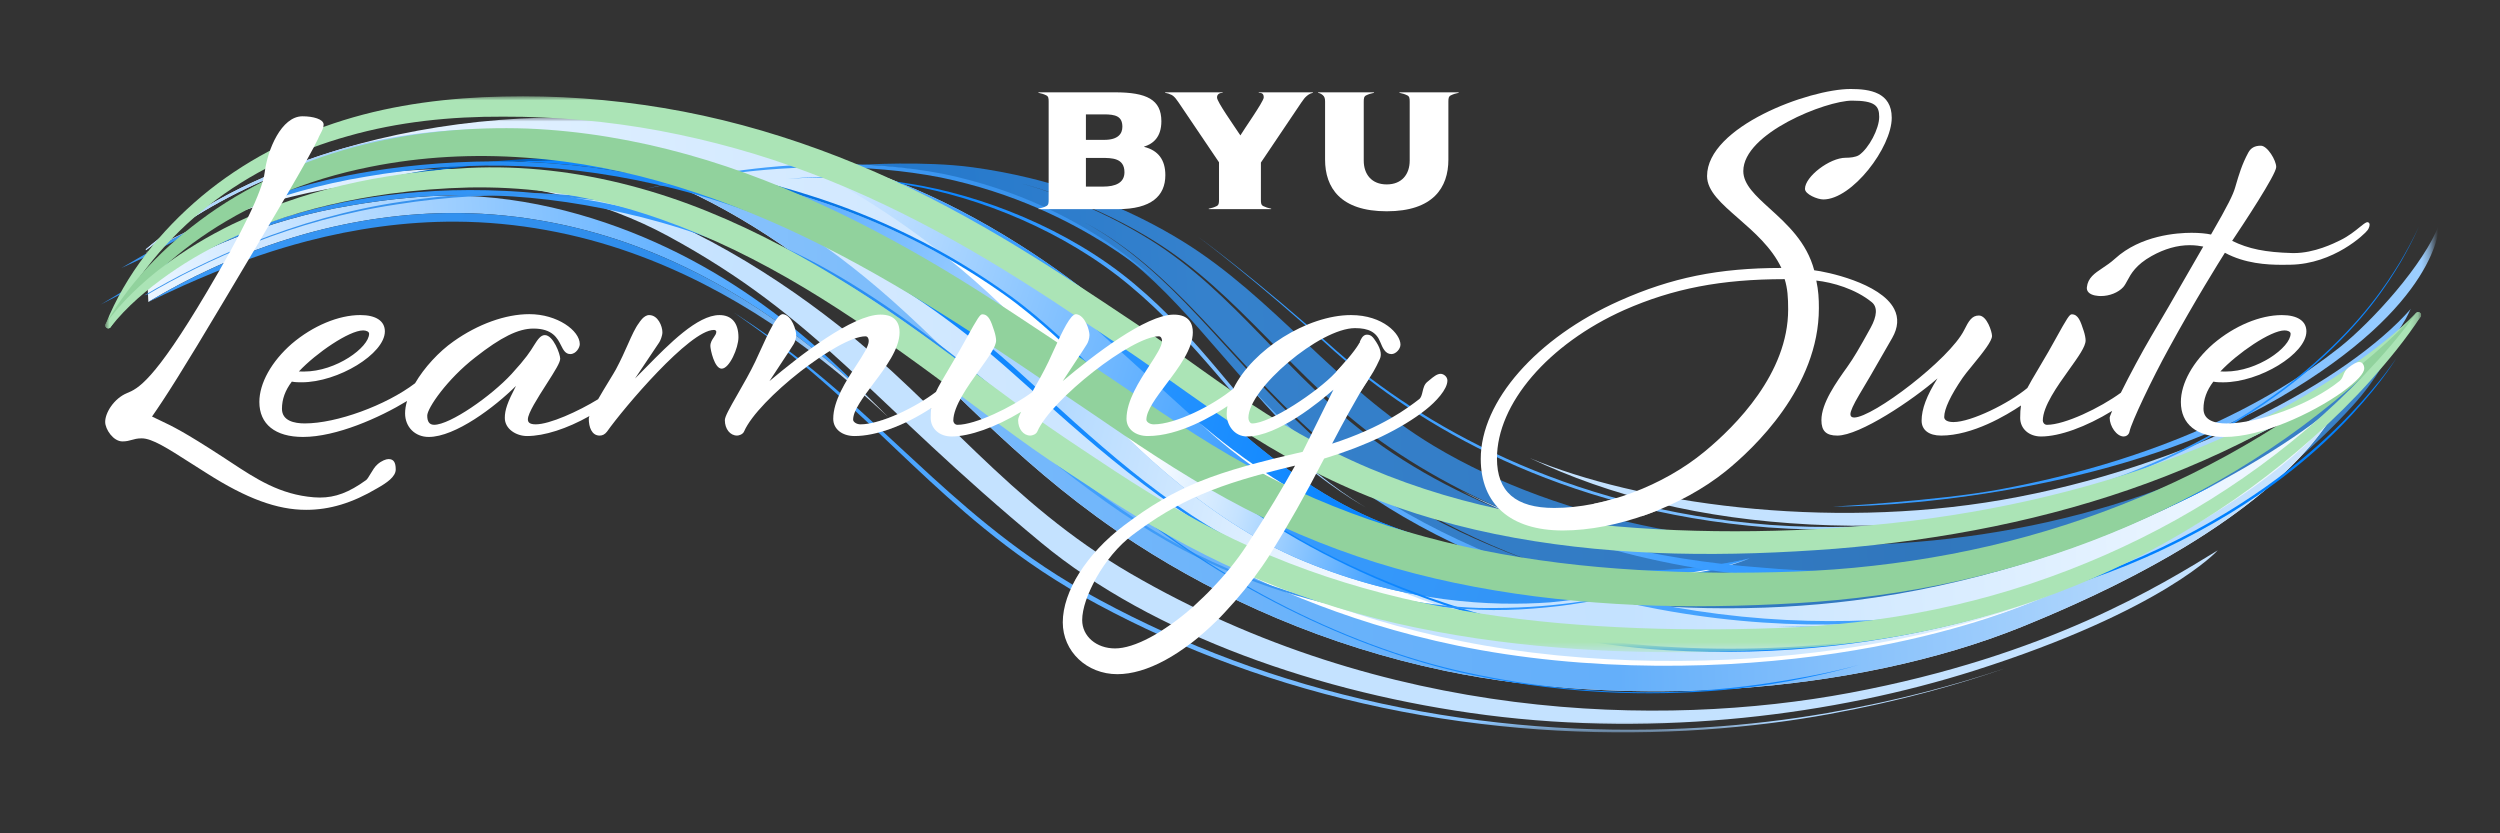
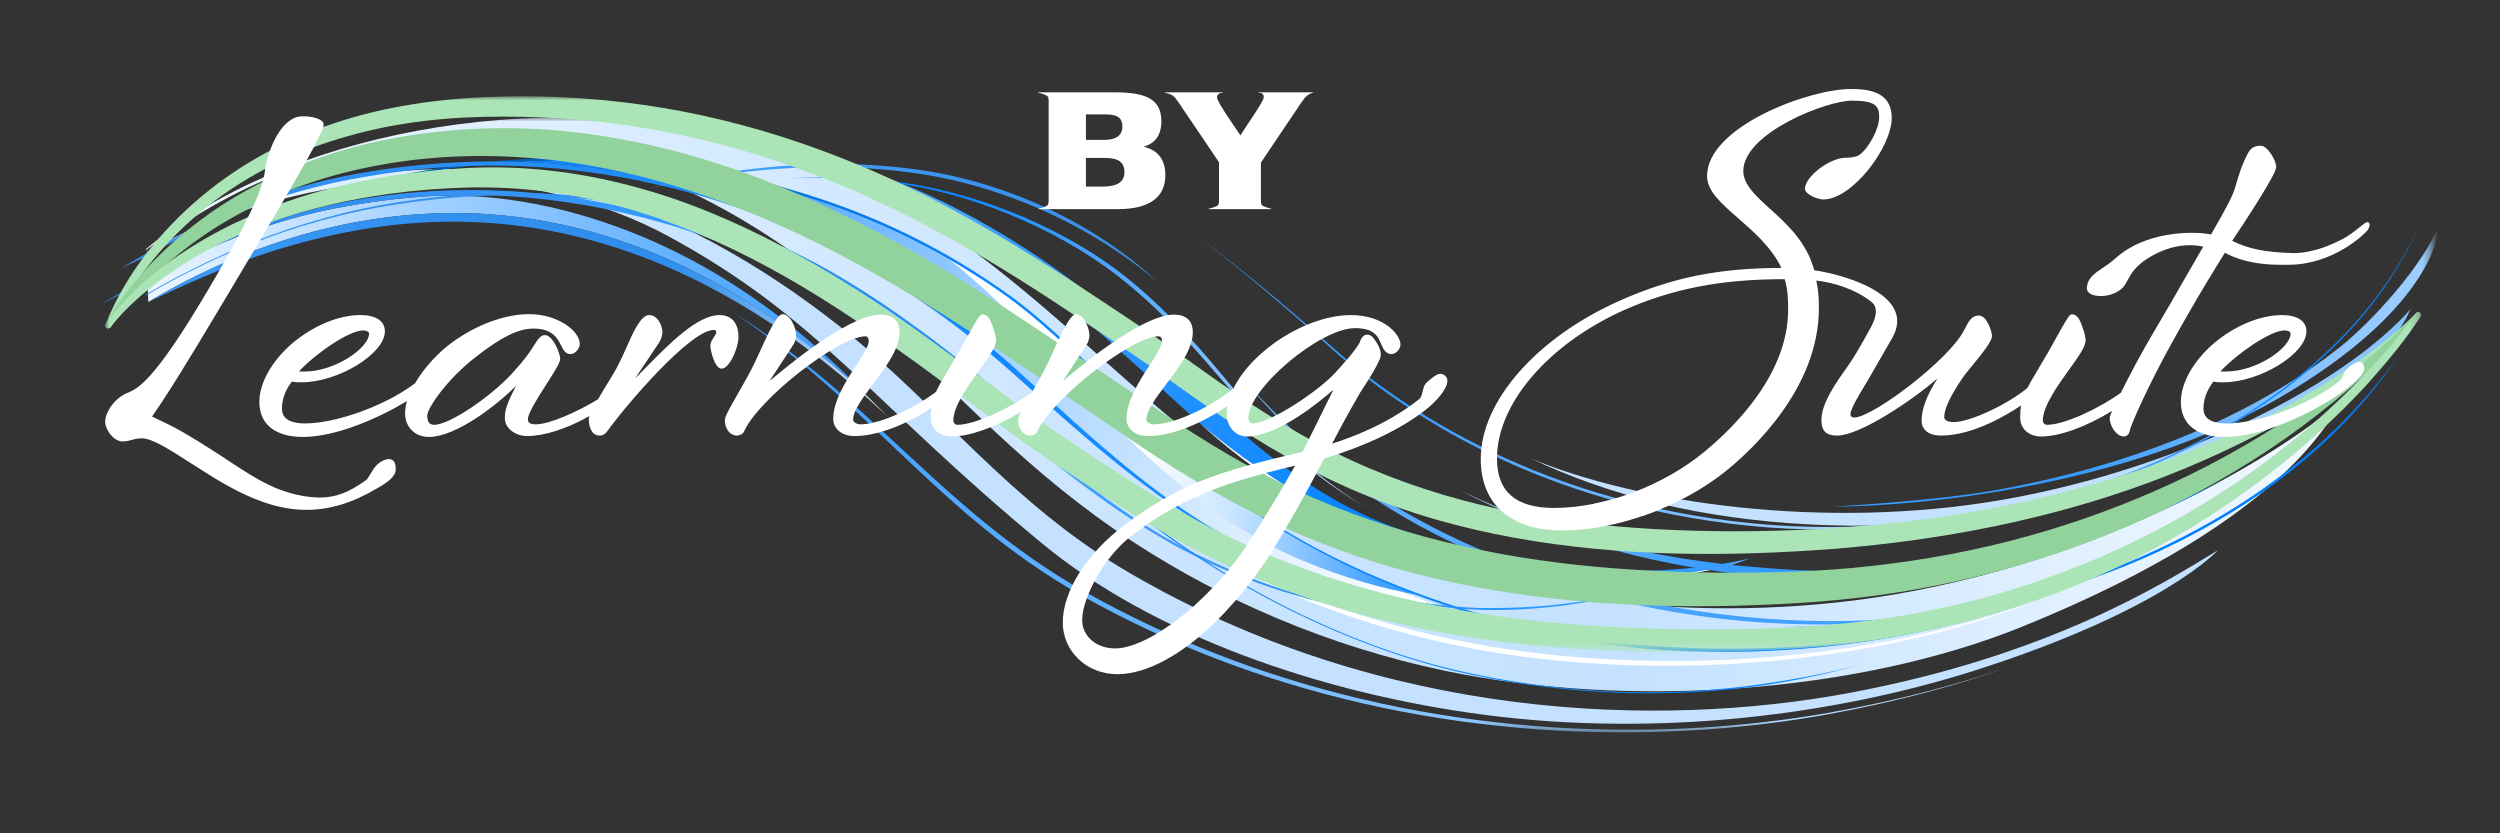
<svg xmlns="http://www.w3.org/2000/svg" version="1.1" id="Layer_1" x="0px" y="0px" width="300px" height="100px" viewBox="0 0 300 100" enable-background="new 0 0 300 100" xml:space="preserve">
  <rect x="0" y="0" width="300" height="100" fill="#333333" stroke="none" />
  <defs>
    <filter id="Adobe_OpacityMaskFilter" filterUnits="userSpaceOnUse" x="12.057" y="14.086" width="280.681" height="73.797">
      <feColorMatrix type="matrix" values="1 0 0 0 0  0 1 0 0 0  0 0 1 0 0  0 0 0 1 0" />
    </filter>
  </defs>
  <mask maskUnits="userSpaceOnUse" x="12.057" y="14.086" width="280.681" height="73.797" id="SVGID_1_">
    <g filter="url(#Adobe_OpacityMaskFilter)">
      <linearGradient id="SVGID_2_" gradientUnits="userSpaceOnUse" x1="114.865" y1="-194.254" x2="345.778" y2="-120.568" gradientTransform="matrix(0.999 -0.047 0.047 0.999 -75.242 216.044)">
        <stop offset="0" style="stop-color:#000000" />
        <stop offset="0.194" style="stop-color:#CCCCCC" />
        <stop offset="0.228" style="stop-color:#C8C8C8" />
        <stop offset="0.262" style="stop-color:#BCBCBC" />
        <stop offset="0.297" style="stop-color:#A7A7A7" />
        <stop offset="0.332" style="stop-color:#8B8B8B" />
        <stop offset="0.367" style="stop-color:#666666" />
        <stop offset="0.401" style="stop-color:#3A3A3A" />
        <stop offset="0.417" style="stop-color:#222222" />
        <stop offset="0.473" style="stop-color:#272727" />
        <stop offset="0.54" style="stop-color:#363636" />
        <stop offset="0.614" style="stop-color:#4F4F4F" />
        <stop offset="0.692" style="stop-color:#707070" />
        <stop offset="0.767" style="stop-color:#999999" />
        <stop offset="1" style="stop-color:#444444" />
      </linearGradient>
      <polygon fill="url(#SVGID_2_)" points="294.337,85.662 13.228,98.911 9.159,12.577 290.268,-0.671   " />
    </g>
  </mask>
  <g mask="url(#SVGID_1_)">
    <linearGradient id="SVGID_3_" gradientUnits="userSpaceOnUse" x1="164.162" y1="-157.403" x2="395.012" y2="-157.403" gradientTransform="matrix(0.999 -0.047 0.047 0.999 -75.242 216.044)">
      <stop offset="0" style="stop-color:#0D86FF" />
      <stop offset="0.281" style="stop-color:#369BFF" />
      <stop offset="0.64" style="stop-color:#2F8DEB" />
      <stop offset="1" style="stop-color:#42A1FF" />
    </linearGradient>
-     <path opacity="0.75" fill="url(#SVGID_3_)" d="M172.043,53.499c-11.672-7.006-19.153-17.795-30.168-24.57   c-5.969-3.668-12.164-6.072-18.358-7.573c-2.289-0.554-4.566-0.977-6.824-1.285c-5.77-0.782-13.246-0.3-13.246-0.3   c10.238,0.425,20.569,3.66,29.192,9.315c8.546,5.62,14.02,14.495,22.334,22.568c20.789,20.151,61.103,29.118,92.893,18.734   c14.422-4.723,25.91-12.286,34.369-21.606c3.185-3.473,4.553-6.595,4.553-6.595C257.398,69.446,203.036,72.07,172.043,53.499z    M138.459,28.893c10.193,6.295,16.877,16.683,27.298,24.097c5.893,4.19,12.831,7.733,20.394,10.437   c-7.933-2.596-15.187-6.155-21.298-10.623c-10.19-7.475-16.751-17.771-26.816-24.014c-4.964-3.071-10.195-5.279-15.385-6.762   C127.954,23.502,133.278,25.693,138.459,28.893z M157.022,51.833c-9.906-9.109-16.311-19.378-26.829-25.121   c10.728,5.741,17.244,16.171,27.425,25.312c7.272,6.523,16.675,11.924,27.159,15.694C174.022,63.993,164.382,58.593,157.022,51.833   z M248.561,69.065c-7.567,2.499-15.623,3.9-23.785,4.317c13.54-0.934,25.467-4.394,35.626-9.382   c5.358-2.638,10.173-5.683,14.469-9.075C267.625,60.803,258.828,65.667,248.561,69.065z" />
    <linearGradient id="SVGID_4_" gradientUnits="userSpaceOnUse" x1="92.319" y1="-172.726" x2="186.214" y2="-172.726" gradientTransform="matrix(0.999 -0.047 0.047 0.999 -75.242 216.044)">
      <stop offset="0" style="stop-color:#FFFFFF" />
      <stop offset="1" style="stop-color:#369BFF" />
    </linearGradient>
    <path fill="url(#SVGID_4_)" d="M89.36,35.031c-6.573-4.412-14.309-8.095-23.145-10.14c-2.208-0.504-4.488-0.893-6.819-1.137   c-1.166-0.121-2.345-0.207-3.533-0.249c-0.953-0.035-1.88-0.044-2.815-0.036c-3.843,0.156-7.513,0.583-11.017,1.199   c-10.221,1.688-18.713,5.676-24.351,8.974l0.123,2.598c0.038-0.021,0.572-0.358,1.725-1.014c1.198-0.675,3.056-1.702,5.801-2.973   c3.555-1.647,7.323-3.062,11.249-4.167c5.876-1.651,12.124-2.573,18.376-2.522c7.565,0.056,14.944,1.575,21.502,4.031   c6.128,2.295,11.623,5.371,16.536,8.821c4.428,3.108,7.774,6.059,10.06,8.184c0.668,0.624,1.242,1.174,1.725,1.644   C100.292,43.483,95.241,38.985,89.36,35.031z" />
    <linearGradient id="SVGID_5_" gradientUnits="userSpaceOnUse" x1="69.633" y1="-157.498" x2="385.071" y2="-157.498" gradientTransform="matrix(0.999 -0.047 0.047 0.999 -75.242 216.044)">
      <stop offset="0" style="stop-color:#FFFFFF" />
      <stop offset="0.113" style="stop-color:#EEF7FF" />
      <stop offset="0.312" style="stop-color:#D7EBFF" />
      <stop offset="0.498" style="stop-color:#C9E4FF" />
      <stop offset="0.657" style="stop-color:#C4E2FF" />
      <stop offset="1" style="stop-color:#FFFFFF" />
    </linearGradient>
    <path fill="url(#SVGID_5_)" d="M222.459,72.057c-21.55,2.726-51.98,0.236-75.798-17.003c-16.281-11.81-31.659-31.945-56.485-38.237   c-26.294-6.637-56.286-0.757-72.675,13.086l0.005,0.127c20.963-15.984,43.742-16.145,62.715-8.15   c9.374,3.957,17.992,10.152,26.178,17.521c8.534,7.68,16.789,17.33,29.895,25.832c10.249,6.642,22.829,12.273,37.093,15.26   c21.66,4.523,49.126,2.839,69.192-5.26c33.371-13.497,37.436-26.274,38.639-27.352C273.067,55.143,250.332,68.516,222.459,72.057z" />
    <linearGradient id="SVGID_6_" gradientUnits="userSpaceOnUse" x1="86.721" y1="-156.985" x2="399.218" y2="-156.985" gradientTransform="matrix(0.999 -0.047 0.047 0.999 -75.242 216.044)">
      <stop offset="0" style="stop-color:#C4E2FF" />
      <stop offset="0.079" style="stop-color:#AFD7FE" />
      <stop offset="0.224" style="stop-color:#8EC6FC" />
      <stop offset="0.363" style="stop-color:#77B9FB" />
      <stop offset="0.492" style="stop-color:#69B2FA" />
      <stop offset="0.604" style="stop-color:#64AFFA" />
      <stop offset="1" style="stop-color:#FFFFFF" />
    </linearGradient>
-     <path fill="url(#SVGID_6_)" d="M244.767,71.878c-20.282,8.103-48.048,9.791-69.949,5.272c-14.421-2.985-27.145-8.614-37.51-15.256   c-13.256-8.499-21.608-18.149-30.239-25.828c-8.28-7.365-17.339-13.078-26.875-16.743c-2.618-1.006-10.967-3.501-19.839-3.776   c-9.32-0.291-16.917,1.531-20.75,2.738c-8.589,2.706-16.22,6.651-22.103,11.62l0.005,0.126   c20.963-15.984,43.742-16.145,62.715-8.15c9.374,3.957,17.992,10.152,26.178,17.521c8.534,7.68,16.789,17.33,29.895,25.832   c10.249,6.642,22.829,12.273,37.093,15.26c21.66,4.523,49.126,2.839,69.192-5.26c25.882-10.468,34.133-20.502,37.096-24.981   C275.157,55.452,265.633,63.525,244.767,71.878z" />
    <path fill="#FFFFFF" d="M240.653,73.345c-2.697,0.891-6.708,2.085-11.903,3.165c-5.187,1.083-11.562,2.042-18.723,2.503   c-7.153,0.464-15.094,0.435-23.152-0.368c-4.027-0.401-7.884-0.975-11.492-1.699c-3.608-0.724-6.977-1.584-10.083-2.51   c-6.215-1.854-11.374-3.952-15.492-5.847c-4.12-1.899-7.213-3.602-9.307-4.799c-2.089-1.202-3.187-1.899-3.191-1.897   c0.004-0.003,1.051,0.721,3.069,1.964c2.022,1.24,5.025,3.003,9.075,4.973c4.05,1.964,9.161,4.142,15.391,6.065   c3.113,0.961,6.503,1.854,10.15,2.604c3.651,0.749,7.56,1.342,11.642,1.748c8.171,0.815,16.224,0.805,23.449,0.278   c7.238-0.524,13.648-1.568,18.83-2.73c5.193-1.161,9.165-2.429,11.818-3.371c2.655-0.947,4.029-1.554,4.034-1.549   C244.762,71.872,243.349,72.448,240.653,73.345z" />
    <linearGradient id="SVGID_7_" gradientUnits="userSpaceOnUse" x1="365.651" y1="-102.593" x2="71.148" y2="-208.763" gradientTransform="matrix(0.999 -0.047 0.047 0.999 -75.242 216.044)">
      <stop offset="0.657" style="stop-color:#C4E2FF" />
      <stop offset="1" style="stop-color:#FFFFFF" />
    </linearGradient>
    <path fill="url(#SVGID_7_)" d="M222.01,83.136c-22.782,4.265-55.855,3.409-86.377-14.331c-14.581-8.489-22.863-20.168-34.99-29.732   C91.688,32.012,80.046,25.01,67.07,21.881c-22.479-5.42-42.457,4.466-49.549,8.423l0.001,0.027   c22.96-12.319,47.245-10.371,62.661-1.994c18.203,9.89,24.083,19.682,44.802,36.822c13.271,10.98,33.467,18.084,53.377,20.649   c20.806,2.682,41.825-0.025,58.536-5.326c22.808-7.252,29.233-14.443,29.233-14.443C259.273,70.239,245.713,78.687,222.01,83.136z" />
    <linearGradient id="SVGID_8_" gradientUnits="userSpaceOnUse" x1="49.545" y1="365.708" x2="213.569" y2="411.288" gradientTransform="matrix(1 0.013 -0.018 1.373 108.673 -490.332)">
      <stop offset="0.61" style="stop-color:#C4E2FF" />
      <stop offset="1" style="stop-color:#42A1FF" />
    </linearGradient>
    <path fill="url(#SVGID_8_)" d="M183.562,54.962c9.816,4.639,20.613,7.292,33.604,7.972c13.173,0.685,25.933-0.86,38.962-5.043   c29.957-9.638,32.757-20.355,33.177-20.836c-7.531,8.6-26.868,19.075-49.06,22.928C218.928,63.677,196.377,60.358,183.562,54.962z" />
    <linearGradient id="SVGID_9_" gradientUnits="userSpaceOnUse" x1="112.413" y1="382.345" x2="213.785" y2="394.766" gradientTransform="matrix(1 0.013 -0.018 1.373 108.673 -490.332)">
      <stop offset="0.361" style="stop-color:#369BFF" />
      <stop offset="0.413" style="stop-color:#49A4FF" />
      <stop offset="0.54" style="stop-color:#71B8FF" />
      <stop offset="0.656" style="stop-color:#8EC7FF" />
      <stop offset="0.756" style="stop-color:#A0D0FF" />
      <stop offset="0.828" style="stop-color:#A6D3FF" />
    </linearGradient>
    <path fill="url(#SVGID_9_)" d="M280.725,41.709c-8.588,6.796-21.795,13.502-40.788,17.027c-7.523,1.393-20.044,2.06-20.044,2.06   c10.38-0.027,35.282-2.368,53.653-13.074c19.138-11.178,19.166-20.505,19.192-20.889C290.934,31.685,284.644,38.6,280.725,41.709z" />
    <linearGradient id="SVGID_10_" gradientUnits="userSpaceOnUse" x1="70.428" y1="405.366" x2="-32.321" y2="371.117" gradientTransform="matrix(1 0.013 -0.018 1.373 108.673 -490.332)">
      <stop offset="0.006" style="stop-color:#FFFFFF" />
      <stop offset="0.511" style="stop-color:#A6D3FF" />
      <stop offset="1" style="stop-color:#0D86FF" />
    </linearGradient>
    <path fill="url(#SVGID_10_)" d="M150.738,66.202c-10.713-4.984-20.015-13.924-27.906-21.077   C107.943,31.49,93.169,24.861,80.53,21.841c-5.716-1.399-11.394-2.138-16.797-2.392c-0.405-0.02-1.249-0.046-1.651-0.06   c3.92-0.249,8.166-0.288,12.478,0.01c6.977,0.48,14.275,1.799,21.614,4.067c7.861,2.385,16.174,6.105,24.315,11.87   c8.235,5.836,15.346,14.926,27.421,24.258c6.458,4.949,14.879,9.639,24.324,12.937C166.43,71.798,158.993,70.071,150.738,66.202z" />
    <linearGradient id="SVGID_11_" gradientUnits="userSpaceOnUse" x1="65.974" y1="390.177" x2="175.116" y2="386.935" gradientTransform="matrix(1 0.013 -0.018 1.373 108.673 -490.332)">
      <stop offset="0" style="stop-color:#369BFF" />
      <stop offset="0.497" style="stop-color:#A6D3FF" />
      <stop offset="1" style="stop-color:#0D86FF" />
    </linearGradient>
    <path fill="url(#SVGID_11_)" d="M143.711,28.387c0.025-0.023,6.973,5.043,16.727,13.754c9.811,8.499,27.079,18.934,52.014,20.847   c12.874,0.932,26.481-0.73,38.234-4.548c12.027-3.868,21.341-9.81,27.002-14.841c5.818-5.135,8.574-9.325,10.294-12.117   c1.667-2.8,2.254-4.277,2.289-4.292c-0.035,0.015-0.579,1.468-2.179,4.249c-1.657,2.773-4.318,6.949-10.103,12.128   c-5.618,5.074-15.009,11.137-27.19,15.089c-11.899,3.9-25.669,5.588-38.63,4.636c-25.107-1.953-42.261-12.52-51.957-21.069   C150.592,33.472,143.739,28.366,143.711,28.387z" />
    <linearGradient id="SVGID_12_" gradientUnits="userSpaceOnUse" x1="-16.229" y1="363.418" x2="117.062" y2="420.614" gradientTransform="matrix(1 0.013 -0.018 1.373 108.673 -490.332)">
      <stop offset="0" style="stop-color:#FFFFFF" />
      <stop offset="0.517" style="stop-color:#369BFF" />
      <stop offset="1" style="stop-color:#2F8DEB" />
    </linearGradient>
-     <path fill="url(#SVGID_12_)" d="M165.828,62.712c-13.054-5.238-22.307-16.281-33.01-25.658   c-5.294-4.631-15.075-11.273-24.937-15.158c-10.045-3.954-19.486-5.497-19.486-5.497c12.094,4.426,26.12,13.047,38.531,27.308   c7.439,8.425,17.593,18.699,29.51,23.614c12.153,5.051,22.633,5.464,29.593,4.96c8.133-0.779,17.931-3.098,23.936-5.285   C209.965,66.996,190.125,72.437,165.828,62.712z" />
    <linearGradient id="SVGID_13_" gradientUnits="userSpaceOnUse" x1="-29.189" y1="363.612" x2="101.746" y2="409.528" gradientTransform="matrix(1 0.013 -0.018 1.373 108.673 -490.332)">
      <stop offset="0" style="stop-color:#FFFFFF" />
      <stop offset="0.035" style="stop-color:#E2F0FF" />
      <stop offset="0.103" style="stop-color:#AED7FF" />
      <stop offset="0.169" style="stop-color:#83C1FF" />
      <stop offset="0.234" style="stop-color:#61B1FF" />
      <stop offset="0.295" style="stop-color:#49A5FF" />
      <stop offset="0.351" style="stop-color:#3B9DFF" />
      <stop offset="0.399" style="stop-color:#369BFF" />
      <stop offset="0.769" style="stop-color:#0080FF" />
      <stop offset="1" style="stop-color:#369BFF" />
    </linearGradient>
    <path fill="url(#SVGID_13_)" d="M144.049,50.843c17.253,15.255,36.256,18.412,48.039,18.584c11.99,0.175,17.546-2.312,17.876-2.431   c0,0-19.839,5.441-44.137-4.284c-13.054-5.238-22.307-16.281-33.01-25.658c-5.294-4.631-15.075-11.273-24.937-15.158   c-10.045-3.954-19.486-5.497-19.486-5.497c0.224,0.082,11.137,2.413,23.096,8.513C123.239,30.913,134.039,41.984,144.049,50.843z" />
    <path fill="#FFFFFF" d="M207.145,67.88c-1.882,0.48-4.745,1.007-8.355,1.258c-1.802,0.128-3.787,0.19-5.904,0.168   c-2.119-0.019-4.368-0.133-6.694-0.364c-4.652-0.457-9.591-1.401-14.351-2.833c-4.767-1.431-8.897-3.185-12.373-4.948   c-3.479-1.766-6.317-3.539-8.579-5.085c-2.26-1.548-3.948-2.867-5.094-3.789c-1.141-0.922-1.743-1.444-1.746-1.444   c0.003,0,0.569,0.535,1.661,1.48c1.094,0.942,2.718,2.294,4.92,3.877c2.204,1.582,4.993,3.398,8.454,5.204   c3.458,1.802,7.603,3.595,12.427,5.042c4.814,1.45,9.836,2.384,14.56,2.811c2.359,0.216,4.644,0.31,6.784,0.308   c2.142,0.001,4.145-0.086,5.96-0.238c3.638-0.301,6.5-0.878,8.368-1.392c1.879-0.515,2.776-0.945,2.781-0.937   C209.96,66.988,209.036,67.399,207.145,67.88z" />
    <linearGradient id="SVGID_14_" gradientUnits="userSpaceOnUse" x1="30.473" y1="391.515" x2="65.382" y2="404.258" gradientTransform="matrix(1 0.013 -0.018 1.373 108.673 -490.332)">
      <stop offset="0.18" style="stop-color:#FFFFFF" />
      <stop offset="0.517" style="stop-color:#C4E2FF" />
      <stop offset="1" style="stop-color:#42A1FF" />
    </linearGradient>
    <path fill="url(#SVGID_14_)" d="M148.038,59.573c-14.261-11.017-21.902-22.505-34.541-28.791c4.573,3.664,9.099,7.95,13.428,12.925   c7.439,8.425,17.593,18.699,29.51,23.614c4.915,2.043,9.557,3.327,13.803,4.099c0.01-0.007,0.023-0.014,0.033-0.02   C159.951,67.321,153.517,63.774,148.038,59.573z" />
    <linearGradient id="SVGID_15_" gradientUnits="userSpaceOnUse" x1="161.419" y1="-191.698" x2="201.229" y2="-165.566" gradientTransform="matrix(0.999 -0.047 0.047 0.999 -75.242 216.044)">
      <stop offset="0" style="stop-color:#0060BF" />
      <stop offset="0.413" style="stop-color:#0774E1" />
      <stop offset="0.771" style="stop-color:#0B81F7" />
      <stop offset="1" style="stop-color:#0D86FF" />
    </linearGradient>
    <path fill="url(#SVGID_15_)" d="M240.379,73.073c-8.598,2.658-22.571,5.715-41.091,4.49c-18.269-1.173-38.418-8.346-50.866-17.818   c-12.015-9.217-19.03-18.334-27.178-24.235c-8.047-5.823-16.311-9.632-24.152-12.089c-16.075-5.122-31.294-5.337-44.601-3.2   c-14.974,2.278-27.158,8.162-34.844,12.795l0.005,0.106c7.583-4.537,19.533-10.283,34.187-12.566   c13.153-2.163,28.244-2.06,44.335,2.91c7.861,2.385,16.174,6.105,24.315,11.87c8.235,5.836,15.346,14.926,27.421,24.258   c12.532,9.6,33.227,17.324,52.065,18.427c6.591,0.399,13.49,0.225,20.155-0.536c5.405-0.62,10.558-1.598,15.466-2.862   c5.932-1.531,12.358-3.963,16.001-5.691C249.909,69.694,246.687,71.098,240.379,73.073z" />
    <linearGradient id="SVGID_16_" gradientUnits="userSpaceOnUse" x1="283.079" y1="-154.81" x2="105.139" y2="-167.158" gradientTransform="matrix(0.999 -0.047 0.047 0.999 -75.242 216.044)">
      <stop offset="0" style="stop-color:#369BFF" />
      <stop offset="0.5" style="stop-color:#0D86FF" />
      <stop offset="1" style="stop-color:#3993ED" />
    </linearGradient>
    <path fill="url(#SVGID_16_)" d="M177.463,72.953c-6.293-0.215-15.724-1.601-26.725-6.751   c-10.713-4.984-20.015-13.924-27.906-21.077C107.943,31.49,93.169,24.861,80.53,21.841c-13.061-3.202-25.729-2.918-35.949-1.297   c-14.182,2.248-24.077,8.116-30.016,11.618l2.978-1.38c5.969-3.454,15.201-7.772,26.419-9.591   c10.225-1.767,21.786-2.047,34.875,0.958c12.685,2.832,27.892,9.315,43.064,22.959c8.026,7.146,18.043,16.453,29.126,21.524   c3.918,1.804,8.177,3.348,12.493,4.45c3.503,0.897,6.975,1.498,10.398,1.846c4.943,0.506,9.191,0.257,13.164-0.199   c3.324-0.388,10.283-1.758,11.26-2.068C191.664,71.898,186.454,73.093,177.463,72.953z" />
    <linearGradient id="SVGID_17_" gradientUnits="userSpaceOnUse" x1="168.262" y1="-189.225" x2="201.485" y2="-179.83" gradientTransform="matrix(0.999 -0.047 0.047 0.999 -75.242 216.044)">
      <stop offset="0" style="stop-color:#42A1FF" />
      <stop offset="1" style="stop-color:#3993ED" />
    </linearGradient>
    <path fill="url(#SVGID_17_)" d="M132.941,29.102c-4.144-2.763-10.615-6.323-19.667-8.218c-9.264-1.815-18.658-1.278-25.2-0.317   c-6.626,0.998-10.582,2.136-10.613,2.089c0.014,0.052,4.053-0.993,10.657-1.876c6.515-0.841,15.759-1.246,24.795,0.521   c8.845,1.837,15.426,5.264,19.71,7.938c4.246,2.697,6.366,4.713,6.381,4.709C138.988,33.952,137.042,31.887,132.941,29.102z" />
    <linearGradient id="SVGID_18_" gradientUnits="userSpaceOnUse" x1="56.433" y1="393.385" x2="11.477" y2="377.959" gradientTransform="matrix(1 0.013 -0.018 1.373 108.673 -490.332)">
      <stop offset="0" style="stop-color:#A6D3FF" />
      <stop offset="1" style="stop-color:#0D86FF" />
    </linearGradient>
    <path fill="url(#SVGID_18_)" d="M154.233,53.461c-5.284-4.877-10.096-12.691-18.096-19.377   c-7.905-6.647-18.405-10.684-26.98-12.042c-8.686-1.416-14.674-0.519-14.635-0.578c-0.035,0.057,5.958-0.734,14.493,0.755   c8.435,1.433,18.697,5.476,26.576,12.067c7.976,6.635,12.957,14.398,18.372,19.248c5.429,4.924,9.905,7.332,9.899,7.332   C163.862,60.863,159.517,58.407,154.233,53.461z" />
    <linearGradient id="SVGID_19_" gradientUnits="userSpaceOnUse" x1="107.612" y1="-191.745" x2="237.659" y2="-120.138" gradientTransform="matrix(0.999 -0.047 0.047 0.999 -75.242 216.044)">
      <stop offset="0" style="stop-color:#2F8DEB" />
      <stop offset="0.391" style="stop-color:#369BFF" />
      <stop offset="0.728" style="stop-color:#42A1FF" />
      <stop offset="1" style="stop-color:#3993ED" />
    </linearGradient>
    <path fill="url(#SVGID_19_)" d="M143.561,66.495c-9.894-4.847-18.898-13.082-26.685-19.662   c-14.708-12.567-28.618-18.812-40.517-21.644c-12.263-2.999-24.166-2.897-33.735-1.179c-14.382,2.583-24.971,9.209-30.568,12.551   l5.62-2.918c5.638-3.298,14.131-7.287,24.353-8.975c9.603-1.692,20.44-1.957,32.723,0.866c11.941,2.653,26.249,8.768,41.218,21.339   c7.914,6.574,17.614,15.124,27.853,20.058c3.639,1.771,7.583,3.327,11.584,4.492c9.357,2.723,12.998,2.191,12.998,2.191   C162.523,73.209,153.819,71.553,143.561,66.495z" />
    <linearGradient id="SVGID_20_" gradientUnits="userSpaceOnUse" x1="140.832" y1="-201.556" x2="260.12" y2="-100.294" gradientTransform="matrix(0.999 -0.047 0.047 0.999 -75.242 216.044)">
      <stop offset="0" style="stop-color:#3993ED" />
      <stop offset="1" style="stop-color:#0D86FF" />
    </linearGradient>
    <path fill="url(#SVGID_20_)" d="M212.666,81.908c-8.092,1.248-20.516,2.258-36.487-1.164   c-15.706-3.333-31.939-12.349-42.331-21.573c-18.807-16.841-32.369-27.626-46.209-31.959c-14.23-4.532-27.614-4.849-39.394-3.019   c-12.915,1.876-24.017,7.152-30.933,11.254l0.444-0.138c6.823-4.006,17.275-8.906,29.904-10.786   c11.646-1.85,24.919-1.631,39.153,2.776c13.875,4.206,27.645,14.77,46.601,31.75c10.479,9.314,27.135,18.607,43.344,21.958   c5.688,1.183,11.716,1.931,17.632,2.127c4.797,0.159,9.432-0.014,13.896-0.476c5.399-0.558,11.364-1.845,14.802-2.883   C221.497,80.223,218.461,81.003,212.666,81.908z" />
    <linearGradient id="SVGID_21_" gradientUnits="userSpaceOnUse" x1="247.09" y1="-171.099" x2="295.951" y2="-131.296" gradientTransform="matrix(0.999 -0.047 0.047 0.999 -75.242 216.044)">
      <stop offset="0" style="stop-color:#64AFFA" />
      <stop offset="1" style="stop-color:#42A1FF" />
    </linearGradient>
    <path fill="url(#SVGID_21_)" d="M243.487,71.635c-2.864,0.732-7.13,1.676-12.58,2.284c-2.721,0.304-5.73,0.521-8.957,0.59   c-3.226,0.068-6.668-0.01-10.232-0.281c-7.128-0.53-14.729-1.843-22.027-3.957c-7.308-2.109-13.602-4.779-18.766-7.531   c-5.173-2.754-9.228-5.589-12.313-8.094c-1.545-1.253-2.848-2.426-3.944-3.476c-1.096-1.048-2.003-1.966-2.734-2.718   c-1.458-1.508-2.229-2.355-2.235-2.353c0.005-0.001,0.721,0.863,2.097,2.398c0.691,0.768,1.551,1.702,2.599,2.771   c1.047,1.069,2.303,2.267,3.803,3.548c2.996,2.559,6.981,5.461,12.136,8.28c5.143,2.817,11.471,5.548,18.871,7.684   c7.388,2.14,15.123,3.44,22.362,3.923c3.619,0.246,7.11,0.295,10.374,0.191c3.265-0.103,6.302-0.358,9.038-0.7   c5.482-0.683,9.729-1.699,12.564-2.481c2.839-0.792,4.316-1.334,4.321-1.329C247.862,70.381,246.352,70.894,243.487,71.635z" />
    <linearGradient id="SVGID_22_" gradientUnits="userSpaceOnUse" x1="245.732" y1="-138.816" x2="361.772" y2="-138.816" gradientTransform="matrix(0.999 -0.047 0.047 0.999 -75.242 216.044)">
      <stop offset="0" style="stop-color:#FFFFFF" />
      <stop offset="0.035" style="stop-color:#E2F0FF" />
      <stop offset="0.103" style="stop-color:#AED7FF" />
      <stop offset="0.169" style="stop-color:#83C1FF" />
      <stop offset="0.234" style="stop-color:#61B1FF" />
      <stop offset="0.295" style="stop-color:#49A5FF" />
      <stop offset="0.351" style="stop-color:#3B9DFF" />
      <stop offset="0.399" style="stop-color:#369BFF" />
      <stop offset="0.86" style="stop-color:#0080FF" />
    </linearGradient>
    <path fill="url(#SVGID_22_)" d="M227.724,68.269c-5.436,0.407-10.902,0.337-16.29-0.157c-13.024-0.943-25.598-4.09-36.22-9.274   c12.911,6.701,28.644,10.7,44.619,10.65c16.522-0.062,33.058-4.217,46.951-11.893c-8.205,4.313-17.354,7.301-26.847,9.025   C236.024,67.39,231.952,67.95,227.724,68.269z" />
    <linearGradient id="SVGID_23_" gradientUnits="userSpaceOnUse" x1="115.03" y1="418.015" x2="173.112" y2="387.636" gradientTransform="matrix(1 0.013 -0.018 1.373 108.673 -490.332)">
      <stop offset="0" style="stop-color:#369BFF" />
      <stop offset="0.494" style="stop-color:#0080FF" />
      <stop offset="1" style="stop-color:#0080FF" />
    </linearGradient>
    <path fill="url(#SVGID_23_)" d="M213.103,75.14c0.015-0.029,5.137,0.36,13.717-0.489c8.609-0.858,21.225-3.557,32.463-8.907   c11.491-5.444,18.506-11.644,22.565-15.87c4.131-4.318,5.68-6.893,5.728-6.91c-0.051,0.018-1.398,2.51-5.35,6.81   c-3.879,4.199-10.773,10.498-22.475,16.071c-11.445,5.483-24.336,8.161-32.968,8.949C218.162,75.571,213.121,75.112,213.103,75.14z   " />
    <linearGradient id="SVGID_24_" gradientUnits="userSpaceOnUse" x1="192.465" y1="-156.659" x2="85.441" y2="-192.468" gradientTransform="matrix(0.999 -0.047 0.047 0.999 -75.242 216.044)">
      <stop offset="0.006" style="stop-color:#FFFFFF" />
      <stop offset="0.017" style="stop-color:#F5F9FE" />
      <stop offset="0.095" style="stop-color:#AFD3F7" />
      <stop offset="0.165" style="stop-color:#78B5F2" />
      <stop offset="0.225" style="stop-color:#509FEE" />
      <stop offset="0.273" style="stop-color:#3892EC" />
      <stop offset="0.302" style="stop-color:#2F8DEB" />
      <stop offset="0.613" style="stop-color:#3392F0" />
      <stop offset="0.957" style="stop-color:#409FFD" />
      <stop offset="1" style="stop-color:#42A1FF" />
    </linearGradient>
    <path fill-rule="evenodd" clip-rule="evenodd" fill="url(#SVGID_24_)" d="M103.052,46.6c-2.286-2.125-5.632-5.076-10.06-8.184   c-4.913-3.451-10.408-6.527-16.536-8.821c-6.558-2.456-13.937-3.975-21.502-4.031c-6.252-0.051-12.5,0.871-18.376,2.522   c-3.926,1.105-7.695,2.521-11.249,4.167c-2.745,1.271-4.603,2.298-5.801,2.973c-1.195,0.679-1.727,1.018-1.729,1.015l1.835-0.874   c1.259-0.589,3.193-1.498,5.982-2.641c3.598-1.476,7.347-2.772,11.229-3.787c5.755-1.503,11.808-2.372,17.882-2.34   c7.362,0.039,14.529,1.42,21.023,3.733c6.128,2.176,11.671,5.118,16.676,8.423c4.541,2.998,8.033,5.867,10.431,7.933   c2.393,2.073,3.706,3.348,3.712,3.344C106.563,50.035,105.33,48.73,103.052,46.6z" />
    <linearGradient id="SVGID_25_" gradientUnits="userSpaceOnUse" x1="386.968" y1="-104.523" x2="168.97" y2="-154.307" gradientTransform="matrix(0.999 -0.047 0.047 0.999 -75.242 216.044)">
      <stop offset="0.006" style="stop-color:#FFFFFF" />
      <stop offset="1" style="stop-color:#369BFF" />
    </linearGradient>
    <path fill-rule="evenodd" clip-rule="evenodd" fill="url(#SVGID_25_)" d="M238.167,80.991c-1.678,0.53-4.148,1.275-7.321,2.089   c-3.174,0.814-7.054,1.691-11.527,2.476c-4.471,0.781-9.549,1.414-15.051,1.751c-5.501,0.336-11.424,0.373-17.53-0.002   c-6.104-0.372-12.386-1.157-18.577-2.384c-6.192-1.224-12.287-2.888-18.057-4.915c-5.773-2.024-11.221-4.406-16.208-6.991   c-2.494-1.293-4.827-2.593-6.945-3.936c-2.123-1.341-4.06-2.703-5.845-4.055c-3.572-2.704-6.563-5.348-9.237-7.774   c-2.669-2.431-5.019-4.653-7.168-6.622c-2.145-1.97-4.085-3.69-5.841-5.164c-3.503-2.951-6.273-4.903-8.089-6.157   c-1.825-1.25-2.714-1.796-2.71-1.799c-0.004,0.003,0.865,0.583,2.658,1.88c1.783,1.302,4.501,3.315,7.941,6.324   c1.724,1.501,3.631,3.247,5.748,5.244c2.121,1.996,4.447,4.244,7.104,6.702c2.662,2.453,5.656,5.121,9.249,7.85   c1.799,1.363,3.752,2.739,5.898,4.089c2.142,1.357,4.502,2.661,7.013,3.958c5.029,2.592,10.522,4.973,16.343,6.983   c5.818,2.014,11.96,3.656,18.193,4.851c6.229,1.196,12.545,1.947,18.668,2.282c6.125,0.337,12.058,0.26,17.557-0.115   c5.502-0.373,10.57-1.044,15.025-1.856c4.455-0.815,8.314-1.719,11.464-2.554c3.154-0.835,5.602-1.597,7.266-2.138   c1.665-0.542,2.548-0.859,2.549-0.856C240.738,80.147,239.846,80.458,238.167,80.991z" />
  </g>
  <defs>
    <filter id="Adobe_OpacityMaskFilter_1_" filterUnits="userSpaceOnUse" x="12.639" y="11.556" width="277.894" height="66.712">
      <feColorMatrix type="matrix" values="1 0 0 0 0  0 1 0 0 0  0 0 1 0 0  0 0 0 1 0" />
    </filter>
  </defs>
  <mask maskUnits="userSpaceOnUse" x="12.639" y="11.556" width="277.894" height="66.712" id="SVGID_26_">
    <g filter="url(#Adobe_OpacityMaskFilter_1_)">
      <linearGradient id="SVGID_27_" gradientUnits="userSpaceOnUse" x1="95.361" y1="-203.348" x2="374.3" y2="-114.337" gradientTransform="matrix(0.999 -0.047 0.047 0.999 -75.242 216.044)">
        <stop offset="0" style="stop-color:#111111" />
        <stop offset="0.184" style="stop-color:#DDDDDD" />
        <stop offset="0.393" style="stop-color:#666666" />
        <stop offset="0.859" style="stop-color:#FFFFFF" />
        <stop offset="1" style="stop-color:#444444" />
      </linearGradient>
      <polygon fill="url(#SVGID_27_)" points="294.117,81.008 13.473,94.233 9.58,11.623 290.224,-1.602   " />
    </g>
  </mask>
  <g mask="url(#SVGID_26_)">
    <path fill="#ABE4B6" d="M12.664,38.926c2.415-6.031,6.571-11.197,11.515-15.357c4.966-4.161,10.836-7.209,17.025-9.137   c6.197-1.927,12.712-2.715,19.142-2.848c6.444-0.152,12.912,0.313,19.283,1.377c12.76,2.128,25.01,6.827,36.261,13.062   c5.64,3.106,11.056,6.576,16.369,10.116l3.978,2.646c1.342,0.893,2.663,1.814,3.971,2.739c2.613,1.852,5.178,3.722,7.782,5.504   c5.194,3.579,10.606,6.751,16.369,9.178c5.75,2.442,11.788,4.208,17.958,5.373c6.17,1.179,12.46,1.774,18.768,2.032   c6.307,0.255,12.657,0.159,18.968-0.238c12.622-0.804,25.17-3.083,37.156-7.143c5.988-2.033,11.824-4.542,17.365-7.602   c2.771-1.53,5.459-3.208,8.05-5.025c2.576-1.824,5.102-3.789,7.295-6.02l0.016-0.017c0.135-0.137,0.357-0.139,0.493-0.004   c0.134,0.132,0.139,0.347,0.013,0.485c-2.194,2.396-4.655,4.445-7.207,6.393c-2.559,1.936-5.251,3.69-8.015,5.32   c-5.534,3.249-11.385,5.948-17.408,8.171c-12.059,4.449-24.796,6.872-37.578,7.921c-12.771,0.975-25.718,0.988-38.465-1.312   c-6.358-1.15-12.65-2.895-18.641-5.42c-5.999-2.504-11.648-5.799-16.954-9.432c-2.659-1.808-5.249-3.686-7.841-5.509   c-1.297-0.913-2.592-1.808-3.904-2.678l-3.971-2.663c-5.279-3.544-10.593-6.974-16.107-10.036   c-5.513-3.06-11.194-5.801-17.076-8.024c-5.877-2.235-11.951-3.929-18.128-5.088c-6.179-1.152-12.472-1.706-18.771-1.69   c-6.301-0.029-12.578,0.61-18.61,2.331c-6.025,1.676-11.776,4.436-16.713,8.318c-2.468,1.936-4.73,4.142-6.721,6.577   c-1.985,2.424-3.774,5.084-5.016,7.944l-0.01,0.025c-0.077,0.177-0.283,0.257-0.459,0.181C12.674,39.301,12.594,39.1,12.664,38.926   z" />
    <path fill="#91D29D" d="M290.417,37.554c-0.143-0.13-0.364-0.119-0.494,0.023l-0.014,0.016c-2.11,2.327-4.491,4.453-6.927,6.461   c-2.449,2.002-4.985,3.897-7.61,5.655c-5.253,3.511-10.795,6.57-16.56,9.11c-5.767,2.533-11.729,4.599-17.821,6.147   c-6.091,1.552-12.304,2.578-18.551,3.171c-3.12,0.293-6.265,0.455-9.414,0.526c-3.156,0.077-6.311,0.086-9.46,0.014   c-6.298-0.145-12.58-0.559-18.781-1.45c-12.403-1.751-24.46-5.424-35.332-11.512c-5.468-2.999-10.61-6.588-15.913-10.171   c-5.321-3.517-10.557-7.125-16.006-10.561c-5.426-3.444-11.041-6.655-16.876-9.459c-5.833-2.8-11.88-5.239-18.154-6.983   c-6.265-1.749-12.735-2.856-19.252-3.117c-6.518-0.218-13.051,0.361-19.39,1.873c-3.563,0.868-7.049,2.069-10.385,3.587   c0.002,0.002,0.011,0.005,0.008,0.006c-1.553,0.656-2.026,0.952-2.941,1.43c-1.546,0.82-3.053,1.71-4.507,2.685   c-5.361,3.639-10.137,8.221-13.351,13.871c-0.091,0.16-0.042,0.365,0.115,0.465c0.162,0.105,0.377,0.058,0.482-0.104l0.015-0.023   c1.689-2.622,3.873-4.959,6.194-7.057c2.327-2.107,4.868-3.965,7.555-5.562c0.85-0.508,1.719-0.981,2.597-1.437   c0.929-0.509,3.653-1.762,3.653-1.734c0,0,0.001,0,0.002-0.001c0.012-0.016,0.029-0.029,0.04-0.046   c-0.022,0.029-0.03,0.039-0.037,0.046c3.589-1.527,7.342-2.656,11.162-3.41c6.106-1.226,12.399-1.552,18.598-1.093   c6.21,0.427,12.35,1.658,18.302,3.505c5.954,1.848,11.749,4.239,17.343,7.063c5.598,2.821,11.006,6.038,16.33,9.426   c5.311,3.391,10.548,7.04,15.834,10.579c5.227,3.578,10.594,7.231,16.312,10.35c5.709,3.133,11.748,5.723,17.972,7.663   c6.226,1.943,12.624,3.227,19.045,4.055c6.425,0.816,12.882,1.192,19.323,1.188c3.22-0.002,6.437-0.087,9.646-0.241   c3.218-0.15,6.435-0.38,9.649-0.756c6.423-0.727,12.783-2,18.989-3.78c6.206-1.781,12.267-4.066,18.053-6.904   c5.788-2.828,11.336-6.141,16.493-9.976c5.151-3.838,9.995-8.091,14.101-13.061C290.569,37.892,290.554,37.68,290.417,37.554z" />
    <path fill="#ABE4B6" d="M290.382,37.526c-0.157-0.111-0.375-0.072-0.487,0.085l-0.01,0.014c-1.82,2.589-3.938,5.011-6.134,7.317   c-2.211,2.299-4.529,4.496-6.958,6.561c-4.855,4.133-10.116,7.777-15.673,10.875c-5.559,3.095-11.408,5.651-17.43,7.665   c-6.027,2.006-12.24,3.435-18.528,4.309c-3.142,0.438-6.31,0.739-9.472,0.909c-3.178,0.16-6.379,0.235-9.566,0.259   c-6.38,0.033-12.755-0.186-19.089-0.749c-12.656-1.132-25.194-3.851-36.725-9.023c-5.771-2.568-11.242-5.758-16.569-9.253   c-2.65-1.751-5.367-3.536-7.951-5.325c-2.6-1.82-5.165-3.732-7.744-5.643c-5.156-3.823-10.365-7.66-15.85-11.121   c-5.483-3.458-11.221-6.584-17.275-9.035c-6.045-2.454-12.426-4.174-18.937-4.901c-3.256-0.367-6.529-0.476-9.81-0.317   c-3.239,0.168-6.48,0.496-9.688,1.016c-4.81,0.766-9.561,2.008-14.104,3.778c-1.095,0.418-2.198,0.895-2.844,1.201   c-0.546,0.246-1.092,0.49-1.631,0.751c-2.922,1.426-5.724,3.105-8.318,5.066c-1.297,0.979-2.529,2.046-3.693,3.181   c-1.158,1.146-2.255,2.334-3.196,3.705c-0.103,0.152-0.072,0.36,0.074,0.474c0.152,0.118,0.371,0.091,0.489-0.061l0.014-0.018   c1.922-2.47,4.41-4.539,6.983-6.361c2.592-1.822,5.378-3.361,8.271-4.649c0.199-0.089,0.404-0.167,0.605-0.255   c0.844-0.351,2.606-1.042,3.267-1.291c4.649-1.673,9.501-2.765,14.394-3.443c3.139-0.427,6.302-0.668,9.475-0.75   c3.133-0.06,6.291,0.104,9.406,0.513c6.242,0.807,12.328,2.605,18.141,5.042c5.822,2.436,11.369,5.535,16.698,8.983   c5.339,3.447,10.479,7.222,15.609,11.07c2.57,1.919,5.145,3.854,7.796,5.726c1.323,0.94,2.688,1.843,4.016,2.723l4.034,2.658   c5.41,3.529,11.071,6.814,17.042,9.449c5.962,2.65,12.19,4.689,18.532,6.134c6.343,1.455,12.784,2.372,19.237,2.901   c6.455,0.538,12.928,0.664,19.381,0.512c3.229-0.076,6.444-0.209,9.673-0.419c3.245-0.222,6.465-0.576,9.674-1.072   c12.814-1.974,25.327-6.222,36.469-12.841c5.576-3.288,10.827-7.116,15.645-11.42c2.405-2.157,4.713-4.421,6.867-6.827   c2.15-2.412,4.195-4.902,5.981-7.625C290.576,37.846,290.537,37.635,290.382,37.526z" />
  </g>
  <g>
    <path fill="#FFFFFF" d="M46.618,55.089c-0.295,0-0.854,0.218-1.307,0.621c-0.32,0.263-0.609,0.745-0.863,1.171   c-0.194,0.324-0.377,0.631-0.516,0.73c-2.071,1.489-3.681,2.096-5.559,2.096c-0.229,0-0.465-0.01-0.706-0.029   c-4.075-0.323-6.953-2.22-9.999-4.227c-0.337-0.223-0.676-0.446-1.018-0.668c-4.608-2.992-5.894-3.602-7.523-4.373   c-0.28-0.132-0.569-0.27-0.886-0.424c1.527-2.181,3.608-5.423,8.688-13.961c6.216-10.425,10.073-16.929,11.234-19.357   c0.072-0.199,0.177-0.399,0.283-0.598c0.191-0.364,0.389-0.741,0.389-1.121c0-0.653-1.275-0.994-2.535-0.994   c-2.533,0-4.206,4.021-4.539,6.739c-0.272,2.222-2.595,7.027-6.903,14.284c-6.433,10.876-8.344,11.668-9.625,12.198   c-1.54,0.637-2.612,2.332-2.612,3.455c0,0.881,0.968,2.339,2.071,2.339c0.486,0,0.805-0.091,1.114-0.179   c0.323-0.093,0.657-0.189,1.2-0.189c1.238,0,3.068,1.171,5.838,2.942c0.617,0.394,1.278,0.816,1.985,1.259   c4.758,3.028,8.429,4.378,11.904,4.378c2.834,0,5.539-0.819,8.51-2.577c1.166-0.659,2.244-1.391,2.244-2.271   C47.485,55.461,47.226,55.089,46.618,55.089z" />
    <path fill="#FFFFFF" d="M88.615,40.478c0-1.721-0.811-2.668-2.286-2.668c-2.641,0-6.052,3.475-8.794,6.268   c-0.465,0.474-0.914,0.932-1.333,1.344l2.908-4.339c0.132-0.199,0.379-0.788,0.379-1.206c0-0.742-0.533-2.067-1.595-2.067   c-0.661,0-1.201,0.924-1.201,0.926c-0.47,0.616-0.855,1.48-1.348,2.589c-0.392,0.883-0.837,1.884-1.44,3.011   c-0.126,0.236-0.439,0.748-0.82,1.373c-0.491,0.803-0.949,1.56-1.31,2.198c-2.381,1.462-5.816,3.016-7.492,3.016   c-0.831,0-0.937-0.326-0.937-0.61c0-0.724,1.175-2.561,2.214-4.187c1.064-1.663,1.665-2.626,1.665-3.08   c0-0.556-0.831-2.833-1.849-2.833c-0.513,0-0.878,0.573-1.3,1.239c-0.435,0.708-0.928,1.509-2.679,3.419   c-2.449,2.666-7.398,6.106-9.299,6.106c-0.558,0-0.829-0.361-0.829-1.102c0-0.888,2.378-4.369,5.767-6.993   c3.08-2.42,5.166-3.453,6.974-3.453c2.302,0,2.889,1.168,3.318,2.023c0.268,0.534,0.521,1.037,1.108,1.037   c0.695,0,1.138-0.783,1.138-1.192c0-1.63-2.701-3.598-6.056-3.598c-2.848,0-6.158,1.188-9.081,3.26   c-1.765,1.233-3.546,3.169-4.628,5.033c-3.494,2.658-9.429,4.82-13.231,4.82c-1.25,0-2.742-0.305-2.742-1.757   c0-1.149,0.388-2.215,1.185-3.261c0.392,0.083,0.878,0.083,1.173,0.083c4.389,0,9.991-3.426,9.991-6.111   c0-1.245-1.072-1.958-2.942-1.958c-2.613,0-5.687,1.285-8.224,3.44c-2.44,2.127-3.896,4.74-3.896,6.988   c0,2.668,1.908,4.198,5.237,4.198c3.996,0,9.182-2.303,12.487-4.316c-0.157,0.53-0.236,1.028-0.236,1.483   c0,1.641,1.191,2.833,2.832,2.833c3.196,0,7.951-3.608,10.475-6.124c-1.024,1.976-1.34,2.889-1.34,3.838   c0,1.345,1.385,2.177,2.669,2.177c2.063,0,4.782-0.872,7.484-2.396c-0.052,0.145-0.076,0.252-0.076,0.329   c0,0.973,0.342,2.013,1.303,2.013c0.349,0,0.62-0.145,0.881-0.472c2.007-2.843,9.932-12.206,12.833-12.206   c0.047,0,0.283,0.012,0.283,0.229c0,0.224-0.137,0.423-0.299,0.657c-0.193,0.283-0.412,0.603-0.412,1.037   c0,0.427,0.489,2.723,1.358,2.723C87.529,44.239,88.615,41.754,88.615,40.478z M43.574,39.649c0.348,0,0.719,0.138,0.719,0.392   c0,1.629-3.943,4.545-7.822,4.545c-0.203,0-0.398,0-0.604-0.012C37.927,42.373,41.907,39.649,43.574,39.649z" />
    <path fill="#FFFFFF" d="M172.876,44.859c-0.433,0-0.861,0.356-1.317,0.736c-0.094,0.079-0.191,0.16-0.291,0.24   c-0.354,0.29-0.459,0.734-0.56,1.164c-0.089,0.376-0.173,0.73-0.418,0.909c-1.323,1.018-4.404,3.388-10.436,5.333   c1.527-2.93,2.693-4.965,3.264-5.95c0.038-0.124,0.962-1.551,1.07-1.714c0.436-0.657,0.813-1.223,1.394-2.497   c0.276-0.607,0.055-1.392-0.68-2.4c-0.174-0.232-0.39-0.52-0.877-0.52c-0.515,0-0.764,0.645-0.871,0.921l0.066,0.025l-0.094,0.044   c-0.055,0.111-0.605,1.149-2.914,3.61c-2.086,2.224-7.794,6.055-9.958,6.055c-0.255,0-0.446-0.351-0.446-0.664   c0-3.525,8.61-10.775,12.795-10.775c1.665,0,2.571,0.5,3.031,1.675c0.294,0.708,0.599,1.44,1.341,1.44   c0.517,0,1.083-0.595,1.083-1.138c0-1.237-2.042-3.543-5.947-3.543c-5.204,0-11.802,4.131-14.101,8.818   c-2.439,2.032-6.966,4.296-9.561,4.296c-0.489,0-0.882-0.304-0.882-0.555c0-1.111,1.17-2.662,2.409-4.305   c1.484-1.968,3.165-4.197,3.165-6.187c0-0.968-0.397-2.122-2.286-2.122c-3.337,0-9.635,4.862-13.327,7.979   c0.441-0.683,1.015-1.549,1.521-2.312c0.659-0.995,1.227-1.855,1.38-2.117c0.125-0.186,0.308-0.664,0.308-1.1   c0-0.538-0.496-2.37-1.599-2.505c-0.674,0-1.581,1.888-2.789,4.555L126.3,42.36c-0.18,0.396-0.344,0.757-0.483,1.05   c-0.553,1.16-1.255,2.401-1.967,3.656c-2.488,1.846-6.846,3.912-8.953,3.912c-0.326,0-0.5-0.291-0.5-0.5   c0-1.712,1.747-4.153,3.153-6.117c1.108-1.548,1.983-2.771,1.983-3.501c0-0.283-0.087-0.727-0.229-1.159   c-0.38-1.151-0.654-1.983-1.433-1.983c-0.268,0.008-0.552,0.44-1.904,2.888l-0.074,0.135c-0.285,0.515-0.568,1.027-0.82,1.461   c-0.495,0.854-0.919,1.568-1.308,2.226c-0.668,1.125-1.151,1.938-1.452,2.6c-2.464,1.873-6.627,3.894-9.056,3.894   c-0.489,0-0.882-0.304-0.882-0.555c0-1.111,1.17-2.662,2.409-4.305c1.484-1.968,3.165-4.197,3.165-6.187   c0-0.968-0.397-2.122-2.286-2.122c-3.337,0-9.635,4.862-13.327,7.979c0.441-0.683,1.015-1.55,1.521-2.314   c0.658-0.994,1.226-1.854,1.379-2.116c0.125-0.186,0.308-0.664,0.308-1.1c0-0.538-0.496-2.37-1.599-2.505   c-0.674,0-1.581,1.888-2.789,4.555l-0.049,0.107c-0.179,0.395-0.343,0.756-0.482,1.048c-0.605,1.268-1.39,2.638-2.082,3.846   c-1.025,1.788-1.56,2.741-1.56,3.168c0,1.054,0.631,1.849,1.467,1.849c0.202,0,0.696-0.128,0.848-0.509   c1.675-3.836,11.337-11.403,14.562-11.403c0.233,0,0.391,0.223,0.391,0.555c0,0.629-0.702,1.709-1.521,2.968   c-1.222,1.878-2.741,4.215-2.741,6.377c0,1.218,1.052,2.067,2.559,2.067c2.575,0,5.917-1.219,9.189-3.35   c-0.036,0.335-0.053,0.713-0.053,1.173c0,1.293,1.053,2.231,2.504,2.231c2.164,0,5.27-1.103,8.348-2.959   c-0.252,0.503-0.361,0.809-0.361,1.001c0,1.054,0.631,1.849,1.467,1.849c0.202,0,0.695-0.128,0.848-0.509   c1.675-3.836,11.337-11.403,14.562-11.403c0.233,0,0.391,0.223,0.391,0.555c0,0.629-0.702,1.709-1.521,2.968   c-1.222,1.878-2.741,4.215-2.741,6.377c0,1.218,1.052,2.067,2.559,2.067c3.77,0,7.84-2.438,9.553-3.591   c-0.06,0.341-0.09,0.669-0.09,0.976c0,1.312,0.917,2.669,2.451,2.669c3.696,0,8.812-4.251,10.362-5.62   c-0.364,0.719-0.735,1.474-1.152,2.323c-0.697,1.42-1.488,3.029-2.544,5.137c-10.519,2.417-15.099,4.038-21.492,8.875   c-4.432,3.353-7.295,7.902-7.295,11.588c0,3.488,2.876,6.22,6.549,6.22c3.493,0,7.746-2.295,11.973-6.461   c0.405-0.37,1.639-1.737,2.08-2.233c1.613-1.84,3.089-3.8,4.266-5.667c2.134-3.432,4.212-7.101,6.497-11.512   c4.988-1.502,9.32-3.585,12.199-5.866c1.196-0.946,2.592-2.43,2.592-3.498C173.686,45.174,173.207,44.859,172.876,44.859z    M149.532,65.554c-1.121,1.711-2.523,3.438-4.17,5.135c-0.356,0.401-1.427,1.418-2.235,2.166c-3.536,3.103-7.02,4.955-9.321,4.955   c-2.248,0-3.944-1.461-3.944-3.398c0-2.673,2.582-7.609,6.038-10.213c5.485-4.128,10.059-6.083,19.51-8.324   C154.012,58.351,152.22,61.435,149.532,65.554z" />
    <path fill="#FFFFFF" d="M284.318,26.803c-0.046-0.088-0.132-0.141-0.242-0.141l-0.132,0.034c-0.213,0.104-0.473,0.315-0.807,0.584   c-0.548,0.444-1.298,1.052-2.288,1.54c-0.775,0.384-3.133,1.549-5.581,1.549l-0.217-0.003c-3.217-0.091-5.244-0.502-7.192-1.465   c1.3-1.941,5.287-7.97,5.287-8.859c0-0.803-1.055-2.559-1.849-2.559c-0.715,0-1.191,0.26-1.496,0.819   c-0.761,1.396-1.139,2.683-1.505,3.931l-0.087,0.296c-0.24,0.814-0.79,1.995-2.886,5.614c-0.585-0.132-1.433-0.207-2.34-0.207   c-1.736,0-6.107,0.302-9.177,3.101c-0.515,0.47-1.041,0.82-1.508,1.131c-0.941,0.627-1.752,1.17-1.873,2.307   c-0.024,0.229,0.04,0.429,0.188,0.593c0.371,0.413,1.17,0.457,1.496,0.457c1.037,0,2.09-0.42,2.683-1.074   c0.191-0.222,0.333-0.488,0.498-0.794c0.425-0.792,1.008-1.875,2.91-2.938c1.543-0.861,3.078-1.297,4.563-1.297   c0.674,0,1.218,0.085,1.63,0.166c-0.774,1.323-1.503,2.594-2.265,3.927l-0.036,0.063c-1.174,2.05-2.388,4.17-3.982,6.849   c-1.104,1.884-2.527,4.524-3.604,6.7c-2.488,1.822-6.741,3.851-8.867,3.851c-0.326,0-0.5-0.291-0.5-0.5   c0-1.712,1.747-4.153,3.153-6.117c1.108-1.548,1.983-2.771,1.983-3.501c0-0.283-0.087-0.727-0.229-1.159   c-0.379-1.151-0.654-1.983-1.433-1.983c-0.268,0.008-0.552,0.44-1.904,2.888l-0.074,0.135c-0.285,0.515-0.568,1.027-0.82,1.461   c-0.494,0.854-0.918,1.568-1.308,2.226c-0.521,0.878-0.934,1.572-1.222,2.131c-2.205,1.841-6.734,4.09-8.875,4.09   c-0.259,0-1.102-0.044-1.102-0.609c0-0.962,0.763-2.585,2.207-4.695c0.186-0.289,0.613-0.809,1.108-1.413   c1.372-1.673,2.422-3.002,2.422-3.619c0-0.49-0.61-2.45-1.576-2.45c-0.85,0-1.227,0.667-1.772,1.755   c-1.747,3.496-10.952,10.485-13.199,10.485c-0.284,0-0.447-0.143-0.447-0.392c0-0.369,0.349-1.139,1.067-2.356   c0.051-0.089,0.117-0.201,0.231-0.389c0.377-0.627,1.262-2.096,3.725-6.422c0.702-1.233,0.781-2.398,0.234-3.462   c-1.621-3.151-8.224-4.49-9.599-4.647c-0.895-3.371-3.243-5.504-5.314-7.386c-1.715-1.559-3.196-2.905-3.196-4.517   c0-4.555,9.943-8.455,13.044-8.455c2.775,0,3.264,0.629,3.264,1.952c0,1.424-1.248,3.782-2.426,4.586   c-0.419,0.262-1.103,0.317-1.603,0.317c-1.915,0-4.879,2.266-4.879,3.731c0,0.657,1.513,1.272,2.2,1.272   c3.464,0,8.212-6.25,8.212-9.797c0-3.065-2.637-3.458-4.933-3.458c-4.996,0-17.228,4.524-17.228,10.452   c0,1.799,1.742,3.319,3.759,5.079c1.871,1.633,3.988,3.48,5.162,5.943c-7.535,0.011-13.171,1.155-19.426,3.941   c-9.96,4.439-16.652,12.062-16.652,18.97c0,5.462,3.59,8.594,9.85,8.594c6.411,0,14.268-2.86,19.553-7.119   c3.359-2.719,11.173-10.068,11.173-19.562c0-1.165-0.051-2.088-0.309-3.309c1.957,0.212,4.706,1.001,6.662,2.6   c0.695,0.569,0.644,1.631-0.148,3.073c-1.355,2.467-2.05,3.631-2.75,4.617c-1.404,1.971-3.151,4.424-3.151,6.463   c0,1.296,0.569,1.849,1.904,1.849c2.705,0,9.056-4.268,12.027-6.865c-1.3,2.063-1.908,3.684-1.908,5.07   c0,1.123,0.875,1.794,2.34,1.794c3.784,0,7.868-2.454,9.585-3.613c-0.066,0.414-0.096,0.882-0.096,1.491   c0,1.293,1.053,2.231,2.504,2.231c2.214,0,5.39-1.145,8.53-3.071c-0.263,0.605-0.295,0.77-0.295,0.84   c0,0.975,0.817,2.231,1.685,2.231c0.24,0,0.625-0.162,0.698-0.605c0.213-1.064,2.689-6.295,4.732-9.995   c3.129-5.728,6.066-10.425,6.712-11.447c2.391,1.295,5.046,1.445,6.84,1.445c0.331,0,0.639-0.005,0.949-0.01l0.085-0.001   c5.165-0.087,8.912-3.662,9.264-4.168C284.271,27.392,284.425,27.009,284.318,26.803z M204.548,54.194   c-4.961,4.107-12.043,6.76-18.042,6.76c-4.623,0-6.87-1.944-6.87-5.942c0-6.558,6.132-13.712,15.259-17.804   c5.888-2.594,11.653-3.705,19.265-3.71c0.349,1.123,0.418,2.191,0.418,3.646C214.578,44.789,208.294,51.108,204.548,54.194z" />
    <path fill="#FFFFFF" d="M283.113,43.438c-0.298,0-0.709,0.216-1.334,0.703c-0.343,0.28-0.464,0.584-0.582,0.878   c-0.102,0.255-0.199,0.495-0.455,0.705c-3.408,2.759-9.628,5.09-13.584,5.09c-1.25,0-2.74-0.305-2.74-1.757   c0-1.148,0.387-2.215,1.184-3.261c0.392,0.083,0.879,0.083,1.175,0.083c4.389,0,9.991-3.426,9.991-6.111   c0-1.245-1.072-1.958-2.942-1.958c-2.614,0-5.689,1.285-8.226,3.44c-2.44,2.128-3.896,4.741-3.896,6.988   c0,2.668,1.908,4.198,5.237,4.198c4.438,0,10.398-2.768,14.059-5.341c1.873-1.388,2.708-2.283,2.708-2.901   C283.706,43.827,283.499,43.438,283.113,43.438z M274.152,39.649c0.349,0,0.72,0.138,0.72,0.392c0,1.629-3.944,4.545-7.824,4.545   c-0.202,0-0.397,0-0.603-0.012C268.506,42.373,272.485,39.649,274.152,39.649z" />
  </g>
  <g>
-     <path fill="#FFFFFF" d="M167.944,11.08c-0.028,0-0.028,0.054-0.007,0.059c0.004,0.001,0.007,0.002,0.007,0.002   c0.399,0.087,0.597,0.141,0.942,0.308c0.255,0.13,0.277,0.375,0.277,0.758v7.071c0,1.611-0.923,2.852-2.757,2.852   c-1.832,0-2.757-1.241-2.757-2.852v-7.07c0-0.383,0.022-0.627,0.278-0.758c0.343-0.167,0.543-0.221,0.941-0.308   c0,0,0.002-0.001,0.008-0.002c0.019-0.005,0.019-0.059-0.01-0.059h-6.68c-0.029,0-0.029,0.054-0.009,0.06   c0.002,0.001,0.008,0.001,0.008,0.001c0.222,0.053,0.375,0.126,0.546,0.273c0.222,0.188,0.279,0.409,0.279,0.793l-0.001,6.949   c0,3.353,1.835,6.197,7.399,6.197c5.565,0,7.398-2.845,7.398-6.197v-6.953c0-0.382,0.023-0.623,0.281-0.754   c0.343-0.167,0.541-0.221,0.94-0.308c0,0,0.005-0.001,0.007-0.002c0.021-0.005,0.021-0.059-0.007-0.059H167.944z" />
    <path fill="#FFFFFF" d="M125.561,24.73c-0.345,0.166-0.543,0.22-0.94,0.308c0,0-0.006,0-0.01,0.001   c-0.018,0.006-0.02,0.058,0.01,0.058c0.028,0,9.518,0,9.518,0c4.014,0,5.703-1.591,5.703-4.078c0-1.835-0.855-2.974-2.55-3.396   c-0.01-0.005-0.01-0.026,0-0.028c1.08-0.339,2.073-1.131,2.073-3.043c0-2.594-1.753-3.473-5.577-3.473h-9.164   c-0.028,0-0.028,0.054-0.01,0.059c0.005,0.001,0.009,0.002,0.009,0.002c0.398,0.087,0.597,0.141,0.941,0.308   c0.256,0.13,0.275,0.373,0.275,0.754v11.77C125.84,24.353,125.817,24.6,125.561,24.73z M130.309,13.724h2.15   c1.402,0,2.225,0.217,2.225,1.493c0,0.827-0.512,1.566-2.168,1.566h-2.207V13.724z M130.309,18.95h1.863   c1.243,0,2.763,0,2.763,1.72c0,1.274-1.089,1.721-2.553,1.721h-2.073V18.95z" />
    <path fill="#FFFFFF" d="M139.83,11.14c0.291,0.056,0.431,0.089,0.776,0.256c0.04,0.018,0.135,0.084,0.173,0.115   c0.22,0.184,0.389,0.39,0.653,0.784l4.849,7.181v4.496c0,0.382-0.021,0.628-0.277,0.758c-0.345,0.166-0.543,0.22-0.941,0.308   c0,0-0.005,0.001-0.009,0.002c-0.018,0.005-0.02,0.059,0.009,0.059h7.464c0.028,0,0.028-0.053,0.008-0.059l-0.007-0.002   c-0.399-0.087-0.594-0.141-0.94-0.308c-0.258-0.13-0.28-0.376-0.28-0.756l0.001-4.467l4.856-7.211   c0.263-0.395,0.435-0.601,0.653-0.784c0.036-0.031,0.117-0.098,0.173-0.134c0.2-0.13,0.306-0.182,0.549-0.238   c0,0,0.003-0.001,0.007-0.002c0.017-0.005,0.02-0.059-0.01-0.059h-6.473c-0.029,0-0.028,0.054-0.009,0.059   c0.004,0.001,0.009,0.002,0.009,0.002c0.239,0,0.607,0.016,0.582,0.574c-0.02,0.485-2.508,4.01-2.8,4.537   c-0.872-1.322-2.783-4.01-2.803-4.537c-0.014-0.43,0.346-0.574,0.663-0.574c0,0,0.005-0.001,0.007-0.002   c0.019-0.005,0.02-0.059-0.007-0.059h-6.878c-0.028,0-0.027,0.054-0.006,0.059C139.825,11.14,139.83,11.14,139.83,11.14z" />
  </g>
  <path opacity="0.75" fill="#FFFFFF" d="M191.255,60.455c1.762,0.575,3.52,1.018,5.76,1.493c0.652-0.221,1.3-0.457,1.941-0.717  c-1.748-0.439-3.442-0.919-5.086-1.433C192.999,60.058,192.124,60.28,191.255,60.455z" />
  <path opacity="0.25" fill="#FFFFFF" d="M152.513,41.476c0.668,0.687,1.336,1.375,2.011,2.063c0.087-0.074,0.174-0.147,0.262-0.221  c-0.675-0.679-1.345-1.36-2.013-2.038C152.686,41.344,152.6,41.41,152.513,41.476z" />
  <path opacity="0.75" fill="#FFFFFF" d="M163.255,47.045c0.268-0.446,0.848-1.34,0.932-1.468c0.016-0.024,0.031-0.046,0.046-0.07  c-0.886-0.699-1.976-1.581-2.725-2.189c-0.314,0.367-0.687,0.784-1.127,1.258C161.398,45.517,162.512,46.444,163.255,47.045z" />
  <path opacity="0.35" fill="#FFFFFF" d="M131.287,69.83c-0.644-0.41-1.218-0.79-1.723-1.134c-0.308,0.483-0.582,0.968-0.823,1.453  c0.633,0.37,1.264,0.726,1.893,1.076C130.821,70.769,131.04,70.301,131.287,69.83z" />
  <path opacity="0.25" fill="#FFFFFF" d="M97.043,42.025c-0.431,0.313-0.855,0.629-1.272,0.947c0.348,0.274,0.769,0.606,1.176,0.93  c0.442-0.327,0.883-0.642,1.32-0.938C97.943,42.711,97.525,42.387,97.043,42.025z" />
  <path opacity="0.25" fill="#FFFFFF" d="M107.687,49.716c-0.99,0.438-1.975,0.79-2.864,0.999c0.324,0.295,0.714,0.652,1.131,1.039  c0.888-0.269,1.811-0.634,2.751-1.081C108.397,50.38,108.048,50.052,107.687,49.716z" />
  <path opacity="0.25" fill="#FFFFFF" d="M98.364,41.092c-0.198,0.135-0.395,0.274-0.593,0.413c0.361,0.318,0.775,0.687,1.151,1.024  c0.208-0.134,0.414-0.263,0.618-0.388C99.203,41.84,98.764,41.447,98.364,41.092z" />
  <path opacity="0.35" fill="#FFFFFF" d="M143.849,76.442c-1.428-0.616-2.539-1.131-3.332-1.515c-0.384,0.272-0.762,0.524-1.135,0.761  c1.213,0.56,2.421,1.082,3.495,1.532C143.201,76.974,143.524,76.712,143.849,76.442z" />
  <path opacity="0.25" fill="#FFFFFF" d="M103.715,47.515c-0.79-0.681-1.667-1.443-2.113-1.832c-0.282,0.478-0.547,0.966-0.782,1.465  c0.642,0.564,1.429,1.261,2.008,1.775C103.059,48.481,103.368,48.008,103.715,47.515z" />
  <path opacity="0.25" fill="#FFFFFF" d="M103.866,47.3c0.167-0.232,0.341-0.468,0.52-0.706c-0.729-0.688-1.649-1.545-2.124-1.988  c-0.138,0.216-0.276,0.438-0.414,0.662C102.528,45.944,103.343,46.769,103.866,47.3z" />
  <g>
</g>
  <g>
</g>
  <g>
</g>
  <g>
</g>
  <g>
</g>
  <g>
</g>
  <g>
</g>
  <g>
</g>
  <g>
</g>
  <g>
</g>
  <g>
</g>
  <g>
</g>
  <g>
</g>
  <g>
</g>
  <g>
</g>
</svg>